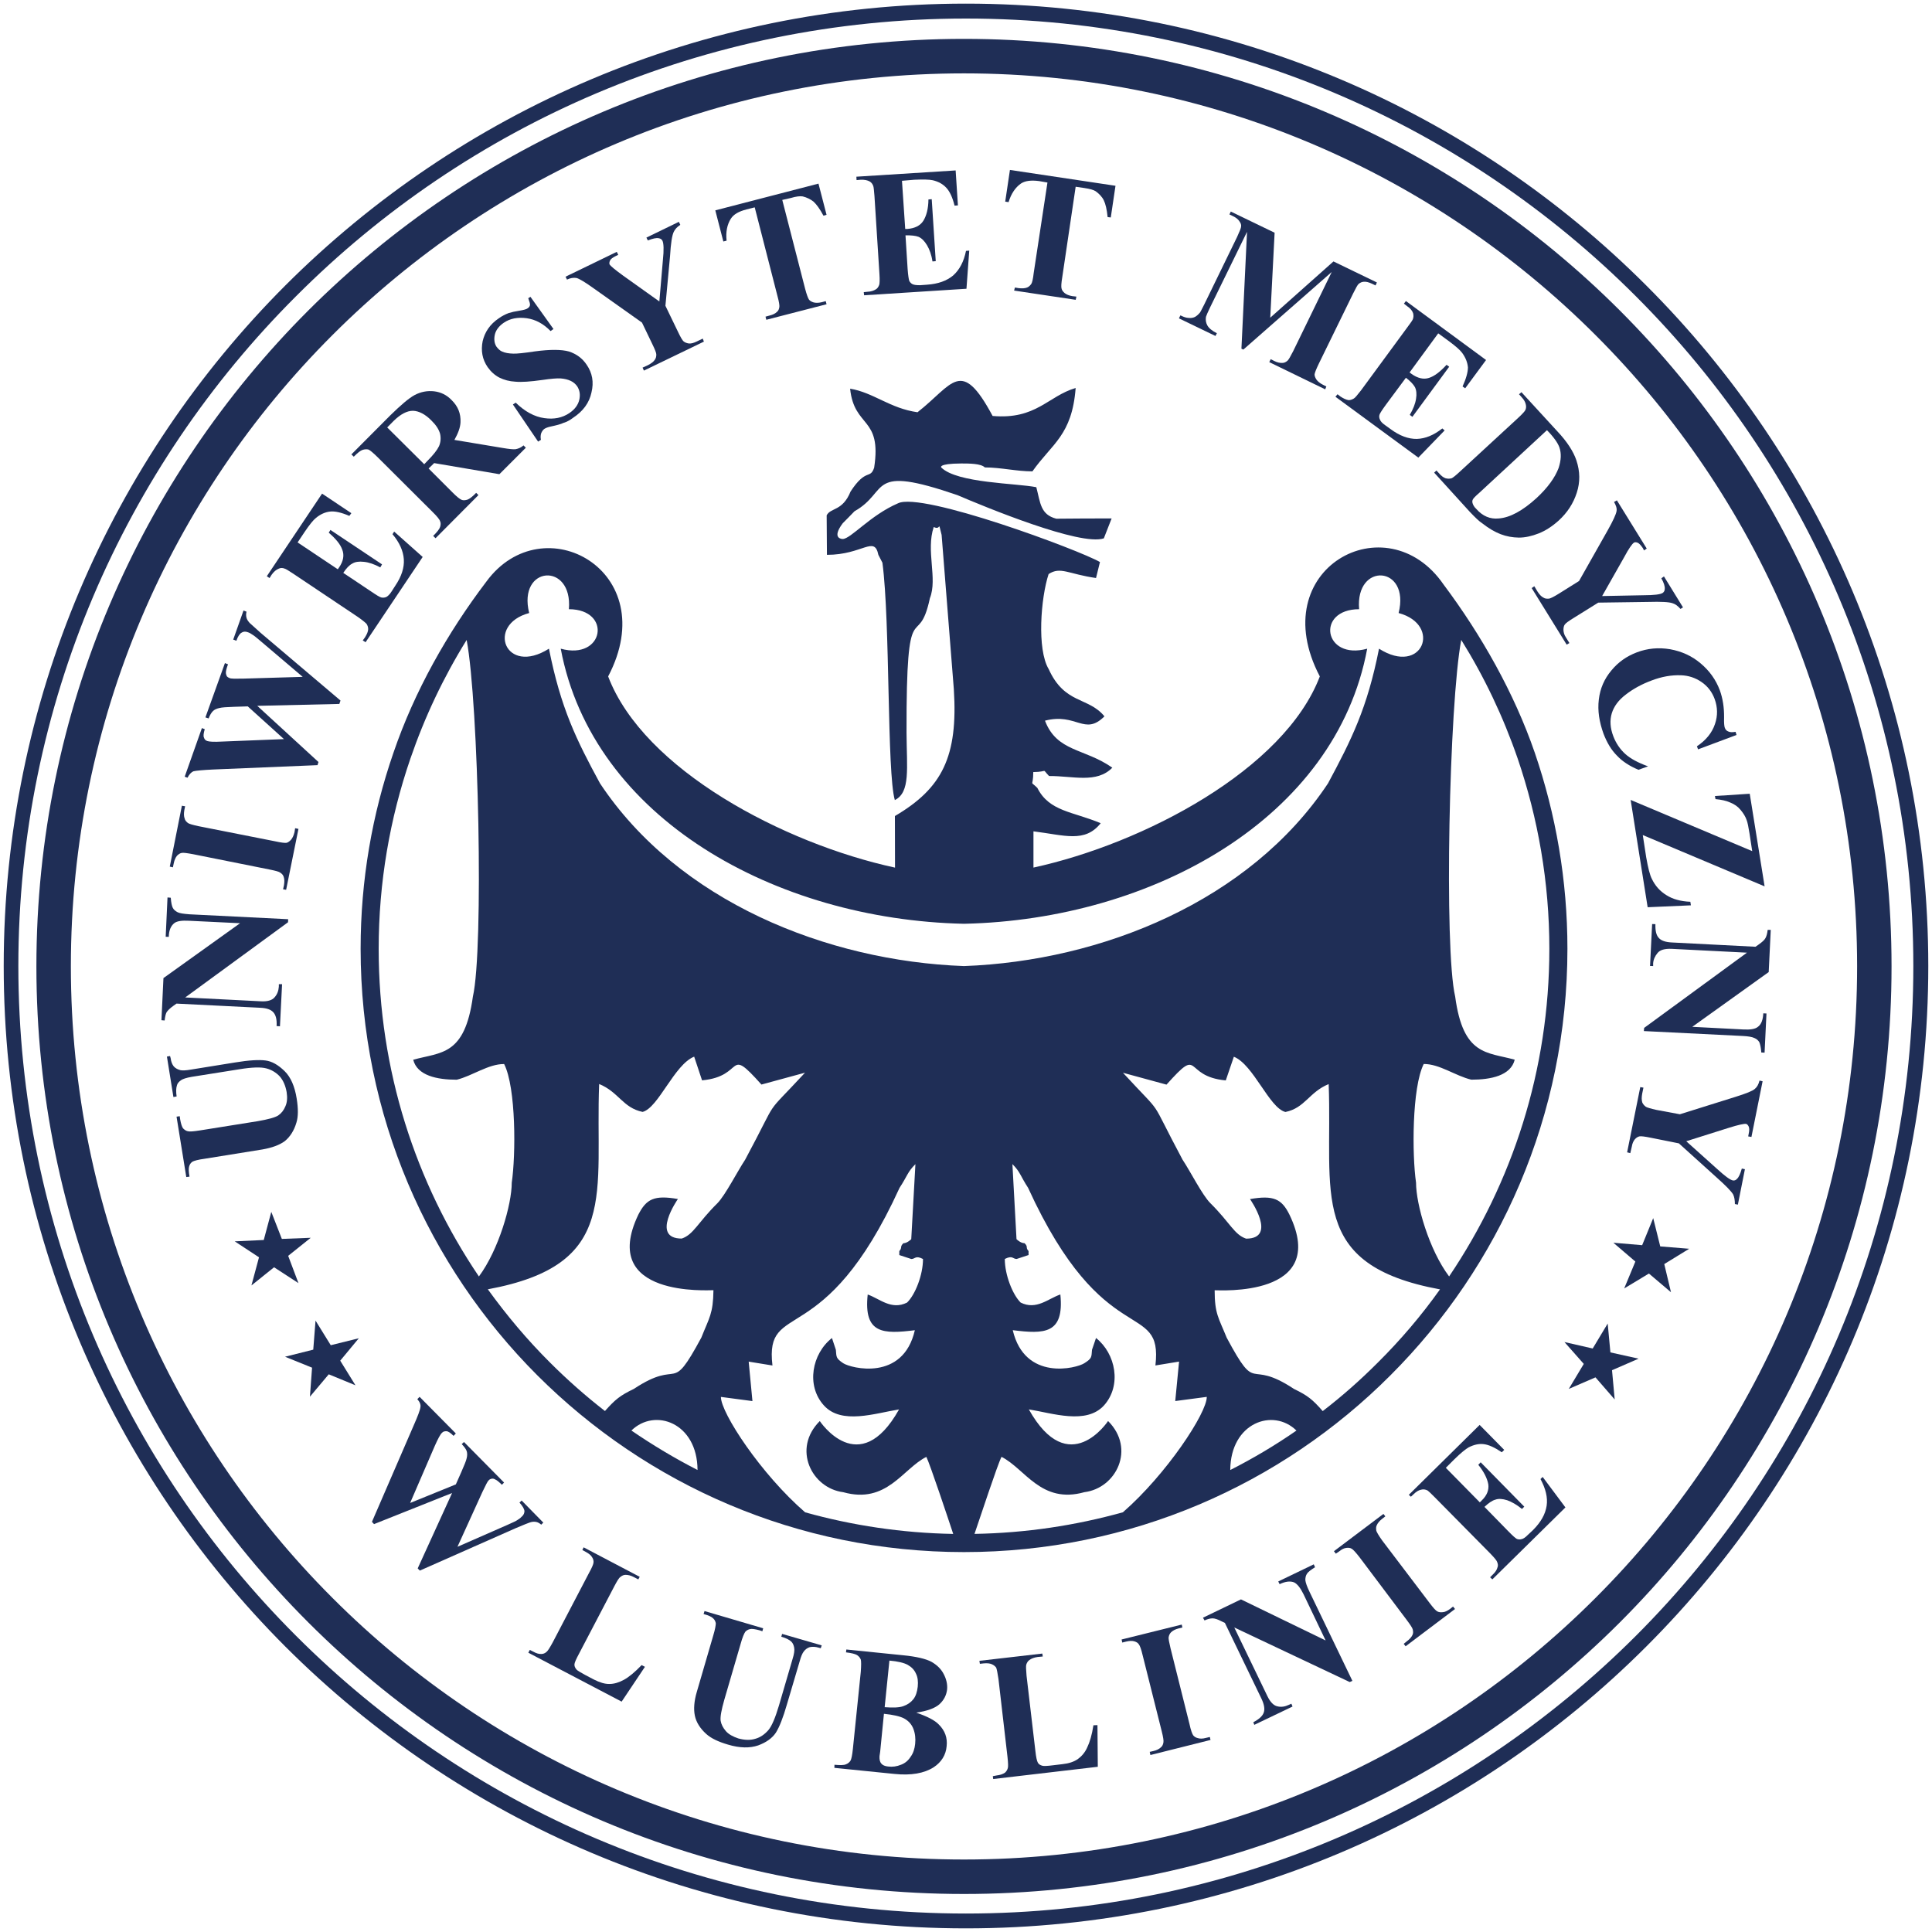
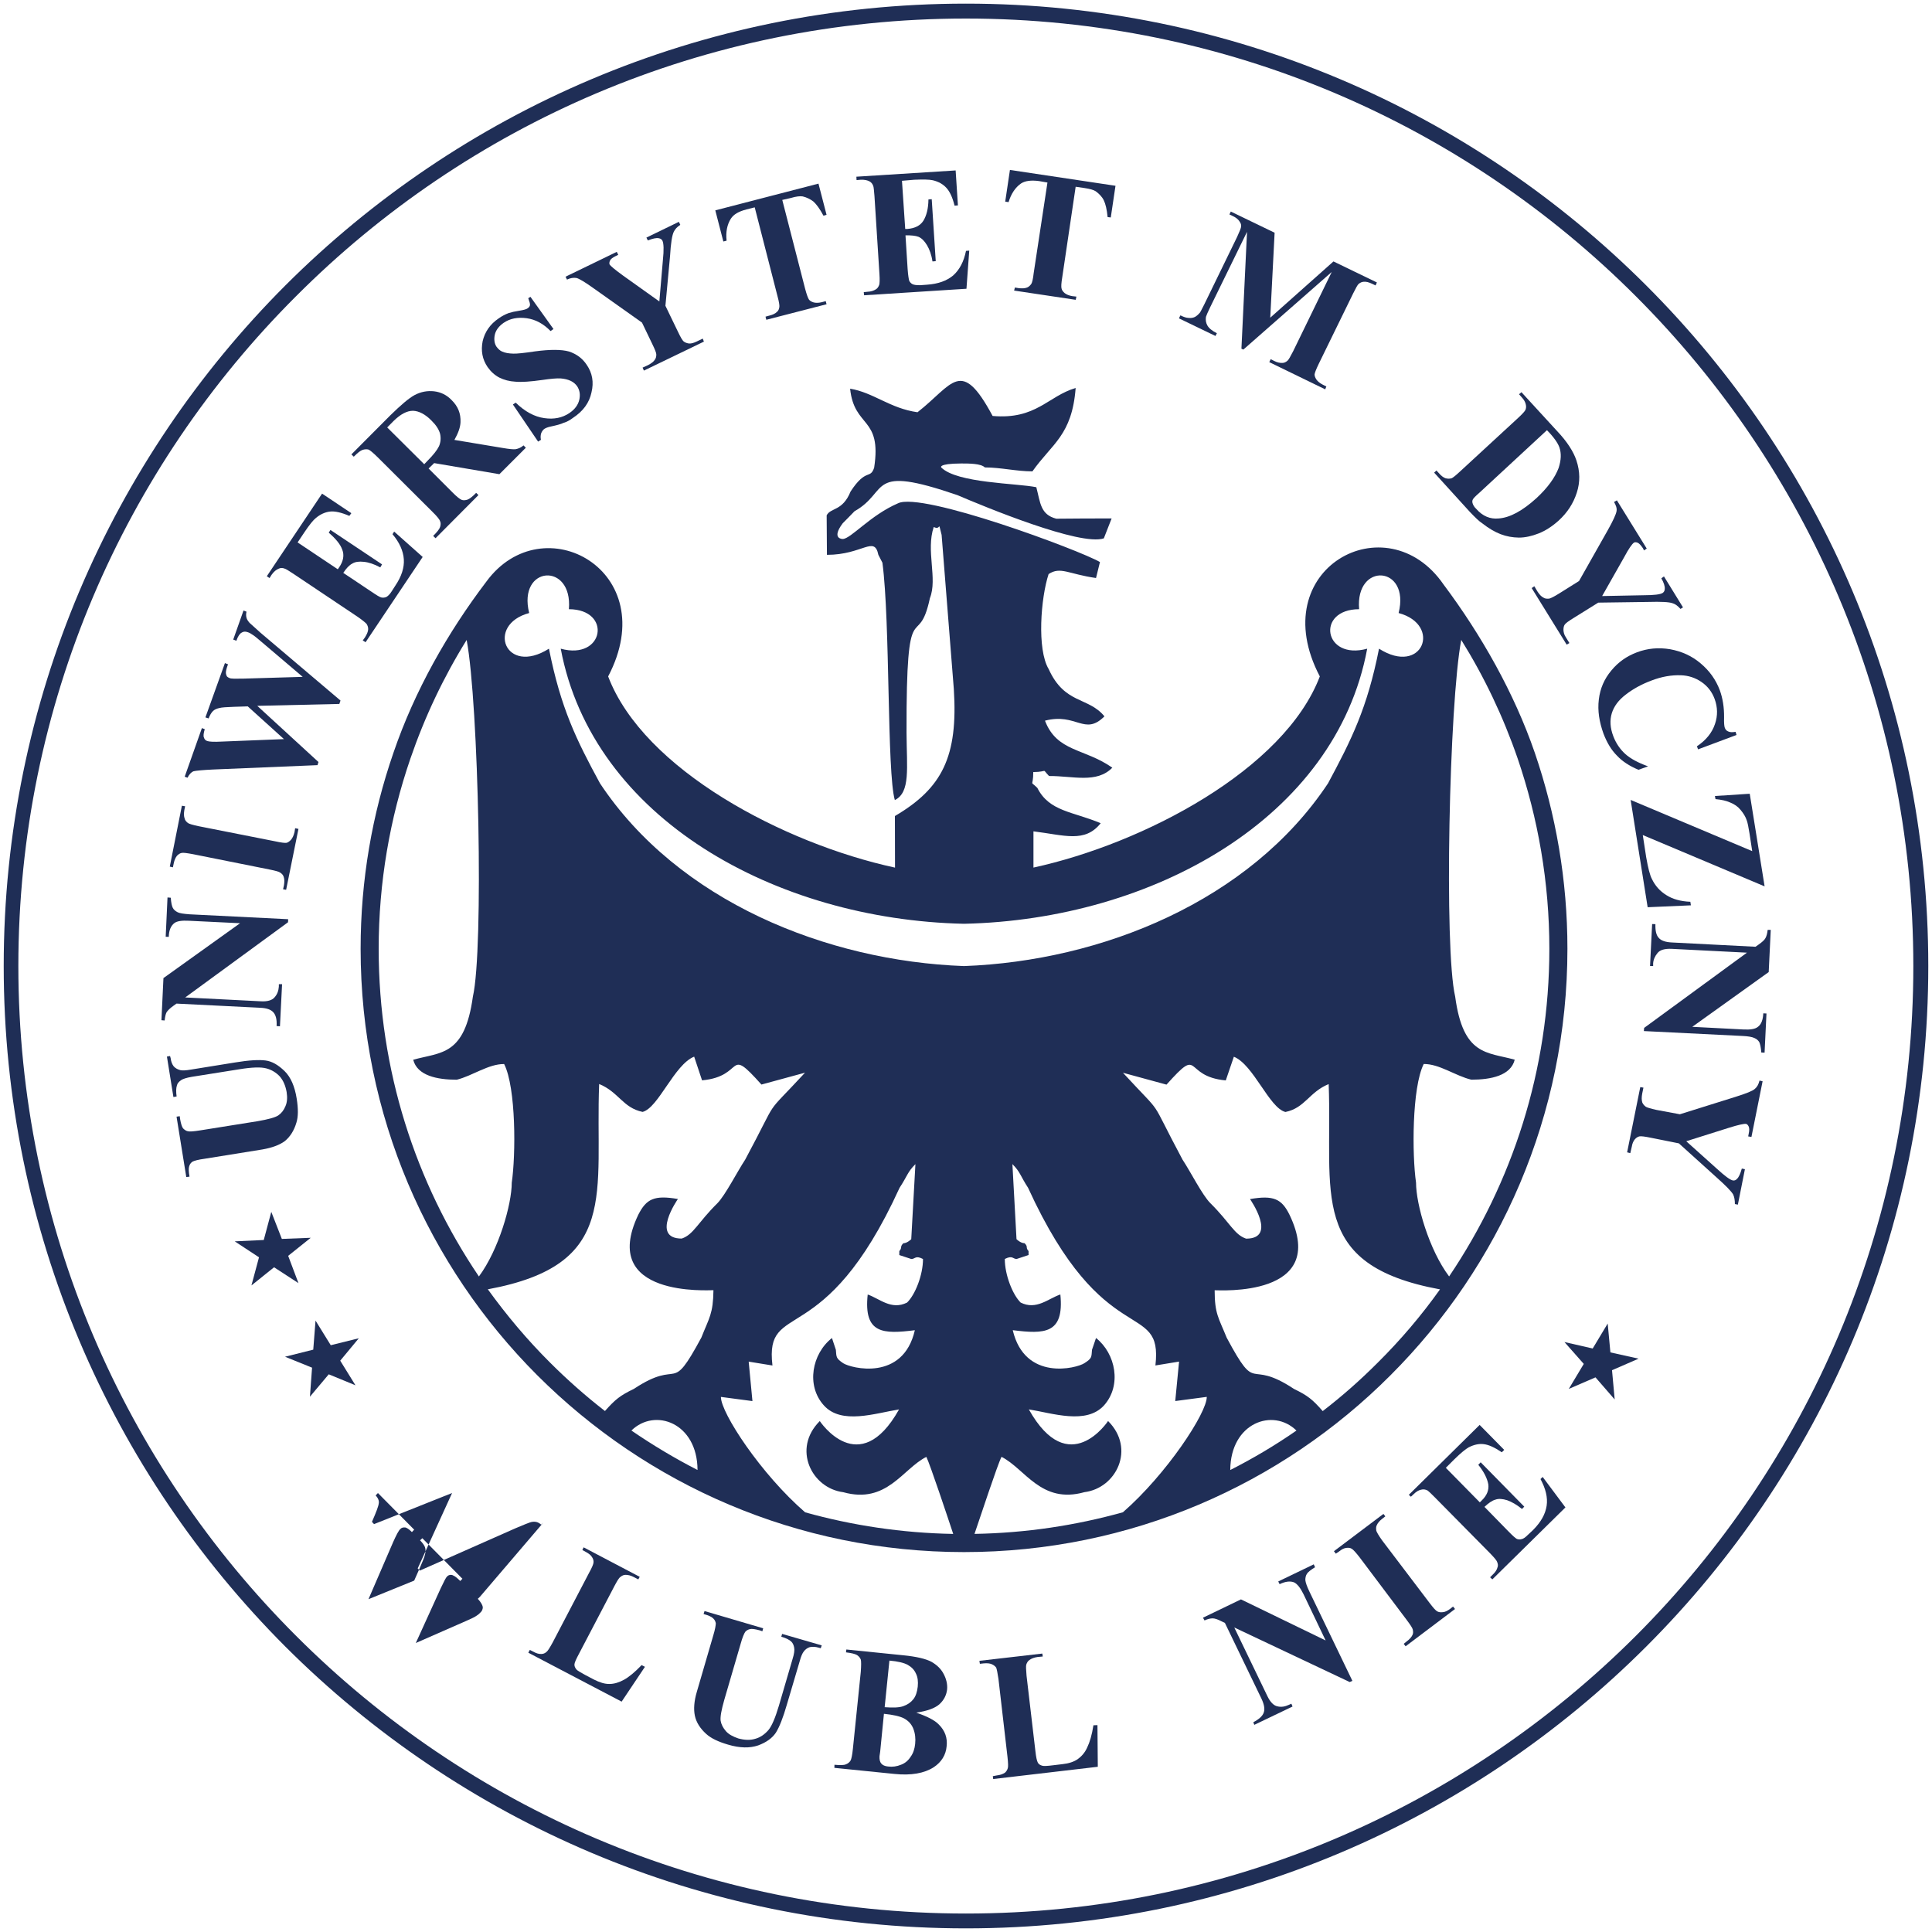
<svg xmlns="http://www.w3.org/2000/svg" version="1.1" id="Warstwa_1" x="0px" y="0px" width="50px" height="50px" viewBox="0 0 50 50" enable-background="new 0 0 50 50" xml:space="preserve">
  <g>
    <path fill="#1F2E56" d="M4.821,30.462l-0.252-1.563l0.083-0.012l0.01,0.079c0.02,0.113,0.045,0.195,0.076,0.236   c0.038,0.037,0.072,0.064,0.121,0.074c0.044,0.014,0.154,0.005,0.329-0.023l1.483-0.237c0.27-0.047,0.45-0.096,0.529-0.148   c0.082-0.056,0.145-0.135,0.186-0.237c0.047-0.102,0.054-0.227,0.032-0.369c-0.029-0.163-0.086-0.298-0.177-0.404   c-0.095-0.101-0.212-0.172-0.347-0.208c-0.139-0.038-0.37-0.031-0.69,0.021l-1.24,0.197c-0.138,0.024-0.23,0.053-0.28,0.088   c-0.055,0.04-0.093,0.082-0.104,0.131c-0.024,0.07-0.027,0.167-0.009,0.289l-0.083,0.015L4.32,27.344l0.081-0.014l0.016,0.059   c0.01,0.087,0.039,0.158,0.08,0.21c0.047,0.051,0.105,0.08,0.177,0.098c0.052,0.009,0.137,0.007,0.26-0.015l1.153-0.186   c0.356-0.059,0.616-0.073,0.784-0.051c0.166,0.021,0.326,0.112,0.493,0.274c0.16,0.155,0.265,0.399,0.314,0.711   c0.042,0.26,0.042,0.47-0.007,0.624c-0.063,0.213-0.166,0.368-0.3,0.478c-0.135,0.1-0.329,0.172-0.581,0.216l-1.491,0.24   c-0.172,0.023-0.277,0.054-0.316,0.075c-0.04,0.027-0.07,0.063-0.086,0.118c-0.018,0.051-0.016,0.143,0.008,0.271L4.821,30.462   L4.821,30.462L4.821,30.462z" />
    <path fill="#1F2E56" d="M4.23,25.313l1.983-1.42L4.89,23.829c-0.183-0.01-0.306,0.009-0.373,0.057   c-0.094,0.071-0.146,0.188-0.149,0.36l-0.08-0.003l0.047-1.017l0.084,0.007c0.01,0.13,0.029,0.217,0.053,0.262   c0.023,0.047,0.068,0.084,0.125,0.114c0.056,0.028,0.158,0.041,0.307,0.053l2.554,0.127l-0.004,0.079l-2.661,1.946l1.949,0.099   c0.176,0.012,0.299-0.026,0.362-0.1c0.072-0.08,0.103-0.17,0.112-0.275l0.001-0.067h0.083l-0.055,1.09l-0.087-0.007   c0.011-0.166-0.019-0.284-0.083-0.354c-0.065-0.075-0.179-0.112-0.341-0.119l-2.166-0.108l-0.083,0.059   c-0.085,0.061-0.139,0.113-0.175,0.166c-0.025,0.05-0.039,0.12-0.049,0.212l-0.083-0.007L4.23,25.313L4.23,25.313L4.23,25.313z" />
    <path fill="#1F2E56" d="M7.638,21.434l0.086,0.018l-0.319,1.576l-0.079-0.014l0.023-0.102c0.014-0.084,0.014-0.16-0.007-0.219   c-0.014-0.046-0.043-0.079-0.089-0.109c-0.032-0.026-0.124-0.05-0.277-0.081l-1.978-0.396c-0.161-0.03-0.255-0.043-0.298-0.033   c-0.041,0.006-0.083,0.037-0.12,0.073c-0.038,0.048-0.067,0.113-0.084,0.197l-0.021,0.102l-0.081-0.018l0.313-1.575l0.084,0.013   L4.77,20.967c-0.014,0.088-0.014,0.159,0.01,0.219c0.008,0.046,0.042,0.079,0.083,0.113c0.033,0.024,0.125,0.05,0.273,0.082   l1.985,0.392c0.158,0.035,0.252,0.045,0.296,0.039c0.041-0.011,0.081-0.042,0.118-0.083c0.039-0.048,0.066-0.109,0.087-0.193   L7.638,21.434L7.638,21.434L7.638,21.434z" />
    <path fill="#1F2E56" d="M6.302,15.8l0.077,0.03c-0.013,0.055-0.013,0.109-0.001,0.152c0.01,0.048,0.041,0.091,0.083,0.14   c0.013,0.013,0.107,0.097,0.282,0.254l2.069,1.754l-0.03,0.088l-2.124,0.049l1.584,1.454l-0.025,0.081l-2.703,0.113   c-0.271,0.013-0.441,0.03-0.504,0.045c-0.064,0.025-0.114,0.082-0.157,0.167L4.78,20.101l0.445-1.258l0.074,0.028   c-0.03,0.102-0.041,0.176-0.021,0.216c0.014,0.048,0.039,0.074,0.086,0.091c0.053,0.018,0.177,0.025,0.377,0.014l1.608-0.064   l-0.937-0.847l-0.349,0.011c-0.195,0.007-0.323,0.014-0.388,0.032c-0.069,0.015-0.128,0.042-0.162,0.077   c-0.041,0.04-0.081,0.104-0.114,0.192l-0.083-0.027l0.505-1.405l0.08,0.031c-0.037,0.097-0.055,0.168-0.055,0.216   c0,0.033,0.011,0.063,0.023,0.091c0.021,0.026,0.046,0.04,0.075,0.05c0.029,0.017,0.143,0.017,0.333,0.014l1.557-0.046l-1.07-0.909   c-0.112-0.095-0.185-0.157-0.231-0.183c-0.044-0.032-0.081-0.051-0.125-0.065c-0.055-0.021-0.113-0.018-0.157,0.014   c-0.047,0.026-0.094,0.094-0.134,0.209l-0.081-0.031L6.302,15.8L6.302,15.8L6.302,15.8z" />
    <path fill="#1F2E56" d="M7.702,14.038l1.04,0.695l0.034-0.049c0.112-0.162,0.137-0.318,0.082-0.457   c-0.049-0.142-0.17-0.286-0.35-0.441l0.044-0.071l1.335,0.891l-0.045,0.078C9.684,14.6,9.545,14.553,9.417,14.54   c-0.125-0.014-0.225,0-0.297,0.044c-0.08,0.04-0.156,0.121-0.236,0.242l0.723,0.483c0.139,0.095,0.226,0.148,0.267,0.155   c0.042,0.007,0.08,0.004,0.124-0.014c0.036-0.02,0.087-0.063,0.135-0.141l0.097-0.151c0.162-0.24,0.235-0.467,0.221-0.683   c-0.015-0.219-0.114-0.438-0.293-0.65l0.043-0.068l0.738,0.657l-1.478,2.207l-0.073-0.047l0.059-0.081   c0.048-0.077,0.078-0.145,0.081-0.205c0.002-0.046-0.009-0.091-0.041-0.141c-0.025-0.029-0.099-0.092-0.225-0.18l-1.679-1.124   c-0.116-0.077-0.188-0.121-0.219-0.128c-0.052-0.021-0.101-0.021-0.146,0c-0.072,0.028-0.13,0.078-0.189,0.16L6.976,14.96   l-0.071-0.047l1.43-2.138l0.758,0.506l-0.052,0.07c-0.207-0.088-0.371-0.126-0.499-0.112c-0.125,0.014-0.248,0.068-0.363,0.163   c-0.069,0.053-0.171,0.179-0.301,0.373L7.702,14.038L7.702,14.038L7.702,14.038z" />
    <path fill="#1F2E56" d="M10.021,11.062l0.958,0.952l0.088-0.092c0.148-0.149,0.246-0.273,0.295-0.375   c0.043-0.102,0.052-0.209,0.027-0.322c-0.031-0.112-0.106-0.227-0.221-0.339c-0.161-0.166-0.329-0.251-0.481-0.255   c-0.154,0-0.318,0.086-0.495,0.258L10.021,11.062L10.021,11.062L10.021,11.062z M11.092,12.125l0.609,0.609   c0.117,0.12,0.2,0.183,0.243,0.201c0.046,0.018,0.093,0.014,0.151-0.003c0.052-0.018,0.129-0.075,0.228-0.177l0.059,0.058   l-1.11,1.116l-0.062-0.059c0.102-0.101,0.163-0.177,0.18-0.233c0.016-0.054,0.021-0.102,0-0.146   c-0.013-0.047-0.079-0.128-0.197-0.244l-1.414-1.409c-0.119-0.117-0.2-0.185-0.241-0.203c-0.047-0.013-0.099-0.009-0.152,0.007   c-0.058,0.018-0.133,0.079-0.23,0.177L9.094,11.76l1.009-1.013c0.267-0.26,0.474-0.441,0.631-0.525   c0.161-0.084,0.326-0.114,0.501-0.095c0.175,0.021,0.327,0.095,0.455,0.229c0.164,0.162,0.237,0.347,0.228,0.569   c-0.005,0.141-0.063,0.29-0.158,0.46l1.255,0.209c0.164,0.028,0.27,0.038,0.326,0.032c0.075-0.014,0.144-0.042,0.207-0.099   l0.061,0.06l-0.685,0.685l-1.688-0.287L11.092,12.125L11.092,12.125L11.092,12.125z" />
    <path fill="#1F2E56" d="M13.728,7.682l0.596,0.833l-0.075,0.053c-0.183-0.188-0.387-0.299-0.615-0.332   c-0.237-0.032-0.434,0.006-0.598,0.118c-0.127,0.088-0.204,0.193-0.23,0.307c-0.026,0.12-0.012,0.229,0.044,0.313   c0.045,0.057,0.084,0.097,0.143,0.124c0.078,0.035,0.174,0.051,0.291,0.054c0.092,0.003,0.277-0.015,0.559-0.058   c0.401-0.054,0.692-0.05,0.882,0.003c0.194,0.064,0.347,0.176,0.458,0.343c0.146,0.212,0.19,0.449,0.124,0.718   c-0.056,0.264-0.213,0.483-0.479,0.657c-0.075,0.056-0.152,0.102-0.242,0.128c-0.075,0.037-0.19,0.065-0.329,0.095   c-0.073,0.014-0.133,0.038-0.171,0.063c-0.033,0.024-0.057,0.06-0.078,0.105c-0.017,0.051-0.023,0.105-0.009,0.177l-0.073,0.046   l-0.652-0.961l0.073-0.047c0.239,0.233,0.486,0.365,0.739,0.4c0.249,0.037,0.467-0.007,0.65-0.131   c0.138-0.093,0.223-0.208,0.255-0.339c0.031-0.134,0.014-0.251-0.056-0.357C14.894,9.938,14.84,9.89,14.77,9.857   c-0.073-0.034-0.157-0.055-0.256-0.063c-0.099-0.007-0.258,0.007-0.476,0.039c-0.31,0.044-0.54,0.06-0.699,0.045   c-0.153-0.008-0.293-0.045-0.416-0.106c-0.117-0.061-0.22-0.153-0.303-0.271c-0.138-0.201-0.178-0.425-0.129-0.671   c0.056-0.24,0.192-0.44,0.416-0.591c0.084-0.06,0.167-0.103,0.26-0.138c0.07-0.022,0.162-0.043,0.274-0.06   c0.113-0.018,0.186-0.039,0.213-0.061c0.038-0.025,0.057-0.052,0.061-0.081c0.007-0.035-0.012-0.091-0.044-0.181L13.728,7.682   L13.728,7.682L13.728,7.682z" />
    <path fill="#1F2E56" d="M17.569,5.741l0.037,0.078C17.519,5.875,17.468,5.935,17.437,6c-0.044,0.088-0.077,0.299-0.096,0.624   l-0.12,1.29l0.324,0.67c0.067,0.143,0.117,0.228,0.15,0.254c0.037,0.027,0.079,0.044,0.136,0.052   c0.061,0.003,0.119-0.014,0.194-0.049l0.162-0.078l0.03,0.078l-1.553,0.75L16.63,9.514l0.146-0.067   c0.079-0.042,0.141-0.088,0.171-0.137c0.026-0.036,0.04-0.082,0.038-0.138c0-0.039-0.035-0.128-0.104-0.269l-0.266-0.554   l-1.227-0.87c-0.24-0.173-0.397-0.268-0.47-0.285c-0.077-0.012-0.157,0-0.244,0.042l-0.038-0.075l1.326-0.643l0.038,0.077   L15.94,6.624c-0.082,0.04-0.131,0.076-0.15,0.114c-0.021,0.042-0.023,0.072-0.016,0.102c0.028,0.047,0.146,0.142,0.345,0.288   l0.945,0.674l0.092-1.075c0.028-0.263,0.021-0.428-0.012-0.497c-0.017-0.033-0.05-0.058-0.094-0.064   c-0.063-0.014-0.157,0.007-0.284,0.057l-0.037-0.074L17.569,5.741L17.569,5.741L17.569,5.741z" />
    <path fill="#1F2E56" d="M21.182,4.752l0.209,0.807l-0.08,0.023c-0.094-0.177-0.181-0.294-0.258-0.365   c-0.078-0.061-0.176-0.109-0.279-0.134c-0.068-0.011-0.172,0-0.308,0.041l-0.221,0.05l0.592,2.301   c0.04,0.151,0.075,0.243,0.099,0.278c0.025,0.033,0.067,0.057,0.122,0.074c0.063,0.015,0.129,0.013,0.213-0.007l0.099-0.027   l0.021,0.081l-1.559,0.402l-0.021-0.081l0.099-0.027C20,8.146,20.063,8.116,20.107,8.072c0.038-0.03,0.055-0.074,0.063-0.13   c0.005-0.039-0.009-0.134-0.049-0.279l-0.589-2.297L19.319,5.42c-0.204,0.052-0.335,0.13-0.405,0.24   c-0.097,0.154-0.134,0.343-0.11,0.569L18.72,6.25l-0.208-0.806L21.182,4.752L21.182,4.752L21.182,4.752z" />
    <path fill="#1F2E56" d="M23.343,4.679l0.084,1.246h0.059c0.19-0.016,0.329-0.084,0.411-0.212c0.079-0.129,0.129-0.313,0.131-0.551   l0.085-0.007l0.104,1.604l-0.085,0.007c-0.025-0.174-0.077-0.312-0.141-0.42c-0.068-0.113-0.139-0.181-0.219-0.217   c-0.079-0.03-0.192-0.041-0.338-0.038l0.055,0.866c0.012,0.174,0.03,0.272,0.042,0.31c0.017,0.036,0.047,0.068,0.084,0.087   c0.043,0.021,0.106,0.027,0.195,0.027l0.181-0.013c0.291-0.02,0.512-0.101,0.678-0.24C24.835,6.978,24.943,6.772,25,6.493   l0.084-0.007l-0.072,0.987l-2.649,0.169l-0.009-0.081l0.104-0.011c0.084-0.003,0.156-0.028,0.208-0.061   c0.04-0.023,0.066-0.06,0.087-0.115c0.012-0.033,0.017-0.131,0.007-0.28l-0.129-2.021c-0.012-0.142-0.019-0.226-0.03-0.256   c-0.019-0.055-0.047-0.091-0.092-0.12c-0.059-0.033-0.136-0.049-0.236-0.045l-0.105,0.009l-0.005-0.088l2.569-0.162l0.059,0.905   l-0.087,0.006c-0.054-0.221-0.129-0.374-0.216-0.465c-0.085-0.091-0.197-0.156-0.348-0.192c-0.089-0.02-0.251-0.023-0.48-0.013   L23.343,4.679L23.343,4.679L23.343,4.679z" />
    <path fill="#1F2E56" d="M28.869,4.808l-0.122,0.82l-0.082-0.01c-0.019-0.197-0.054-0.343-0.099-0.434   c-0.045-0.092-0.12-0.169-0.209-0.234c-0.057-0.037-0.152-0.063-0.293-0.084l-0.226-0.033l-0.347,2.343   c-0.026,0.156-0.031,0.255-0.017,0.294c0.009,0.042,0.037,0.078,0.079,0.115c0.052,0.04,0.113,0.064,0.197,0.079l0.108,0.012   l-0.019,0.083l-1.594-0.239l0.021-0.079l0.096,0.016c0.09,0.01,0.162,0.007,0.219-0.016c0.044-0.018,0.077-0.049,0.11-0.095   c0.021-0.035,0.044-0.124,0.061-0.279l0.356-2.343l-0.218-0.038c-0.207-0.027-0.361-0.007-0.467,0.063   c-0.146,0.102-0.256,0.265-0.321,0.482l-0.087-0.013l0.122-0.82L28.869,4.808L28.869,4.808L28.869,4.808z" />
    <path fill="#1F2E56" d="M32.874,8.222l1.636-1.456l1.124,0.544l-0.035,0.077l-0.087-0.042c-0.085-0.039-0.155-0.06-0.219-0.053   c-0.044,0.003-0.084,0.018-0.131,0.055c-0.03,0.027-0.073,0.108-0.141,0.244l-0.89,1.821c-0.068,0.142-0.105,0.233-0.11,0.279   c0,0.043,0.019,0.088,0.05,0.135c0.035,0.048,0.089,0.092,0.166,0.131l0.089,0.045l-0.03,0.074l-1.447-0.704l0.037-0.077   l0.092,0.047c0.08,0.041,0.15,0.054,0.214,0.05c0.042,0,0.086-0.02,0.129-0.057c0.028-0.025,0.075-0.106,0.147-0.248l0.997-2.048   l-2.287,2.008l-0.05-0.023L32.273,6l-0.95,1.943C31.257,8.08,31.219,8.167,31.21,8.2c-0.012,0.078-0.003,0.149,0.035,0.22   c0.04,0.071,0.119,0.141,0.248,0.204l-0.037,0.071l-0.945-0.456l0.037-0.077l0.026,0.011c0.061,0.03,0.124,0.052,0.185,0.055   c0.066,0.007,0.118-0.003,0.165-0.025c0.044-0.024,0.089-0.063,0.134-0.117C31.07,8.072,31.102,8,31.166,7.879l0.85-1.747   c0.065-0.143,0.104-0.234,0.104-0.274c0.007-0.043-0.012-0.088-0.047-0.135c-0.031-0.048-0.085-0.092-0.165-0.13L31.818,5.55   l0.035-0.075l1.134,0.548L32.874,8.222L32.874,8.222L32.874,8.222z" />
-     <path fill="#1F2E56" d="M37.221,8.627L36.48,9.639l0.052,0.039c0.155,0.11,0.308,0.149,0.45,0.102   c0.141-0.044,0.291-0.16,0.455-0.339l0.068,0.05l-0.952,1.296l-0.068-0.05c0.089-0.151,0.143-0.289,0.162-0.417   c0.021-0.121,0.009-0.223-0.028-0.3c-0.042-0.075-0.12-0.156-0.234-0.244l-0.517,0.697c-0.099,0.135-0.155,0.223-0.167,0.261   c-0.012,0.04-0.009,0.082,0.012,0.125c0.015,0.044,0.057,0.091,0.132,0.143l0.147,0.106c0.23,0.17,0.458,0.255,0.676,0.251   c0.219-0.007,0.435-0.095,0.659-0.271l0.06,0.051l-0.681,0.704l-2.145-1.575l0.054-0.065l0.077,0.06   c0.075,0.049,0.144,0.081,0.204,0.092c0.043,0.003,0.087-0.011,0.137-0.039c0.037-0.018,0.096-0.095,0.189-0.212l1.199-1.632   c0.082-0.109,0.132-0.181,0.144-0.211c0.019-0.054,0.019-0.101,0.007-0.152c-0.021-0.067-0.073-0.131-0.157-0.186l-0.082-0.065   l0.052-0.067l2.074,1.526l-0.54,0.732l-0.068-0.047c0.094-0.208,0.139-0.373,0.139-0.495c-0.012-0.128-0.059-0.25-0.15-0.375   c-0.052-0.071-0.171-0.177-0.356-0.313L37.221,8.627L37.221,8.627L37.221,8.627z" />
    <path fill="#1F2E56" d="M40.035,11.133l-1.755,1.625c-0.099,0.086-0.152,0.142-0.164,0.17c-0.015,0.03-0.015,0.06-0.007,0.091   c0.012,0.043,0.039,0.099,0.098,0.153c0.165,0.187,0.359,0.267,0.575,0.246c0.296-0.02,0.622-0.199,0.985-0.529   c0.289-0.269,0.477-0.53,0.57-0.778c0.065-0.201,0.075-0.375,0.019-0.536C40.316,11.465,40.213,11.313,40.035,11.133L40.035,11.133   L40.035,11.133z M37.116,12.232l0.059-0.056l0.068,0.074c0.057,0.068,0.117,0.109,0.167,0.127c0.056,0.015,0.107,0.015,0.159,0   c0.028-0.011,0.107-0.072,0.223-0.181l1.487-1.371c0.118-0.109,0.184-0.181,0.2-0.218c0.016-0.04,0.023-0.086,0.007-0.146   c-0.012-0.054-0.045-0.117-0.104-0.179l-0.07-0.079l0.063-0.053l0.932,1.016c0.248,0.263,0.413,0.518,0.49,0.748   c0.096,0.289,0.099,0.564,0.01,0.837c-0.087,0.271-0.239,0.512-0.472,0.724c-0.162,0.146-0.334,0.258-0.512,0.329   c-0.179,0.071-0.353,0.109-0.514,0.109c-0.167-0.003-0.319-0.03-0.472-0.088c-0.15-0.058-0.308-0.149-0.477-0.282   c-0.08-0.05-0.183-0.152-0.319-0.294L37.116,12.232L37.116,12.232L37.116,12.232z" />
    <path fill="#1F2E56" d="M43.556,15.719l-0.065,0.04c-0.07-0.079-0.136-0.127-0.202-0.146c-0.091-0.035-0.307-0.044-0.628-0.035   l-1.298,0.018l-0.631,0.393c-0.137,0.084-0.216,0.142-0.237,0.176c-0.025,0.035-0.033,0.084-0.033,0.138   c0.003,0.059,0.017,0.124,0.062,0.19l0.092,0.149l-0.071,0.041l-0.905-1.463l0.068-0.048l0.082,0.137   c0.052,0.081,0.104,0.134,0.157,0.159c0.037,0.025,0.082,0.029,0.141,0.025c0.042-0.007,0.127-0.05,0.258-0.131l0.519-0.325   l0.739-1.307c0.146-0.258,0.221-0.427,0.232-0.502c0.014-0.074-0.017-0.155-0.065-0.237l0.074-0.042l0.772,1.248l-0.07,0.048   l-0.03-0.059c-0.05-0.074-0.094-0.121-0.132-0.139c-0.045-0.018-0.075-0.018-0.099-0.003c-0.047,0.032-0.134,0.152-0.251,0.373   l-0.572,1.009l1.074-0.021c0.266-0.001,0.432-0.019,0.495-0.061c0.031-0.023,0.052-0.056,0.052-0.106   c0.005-0.063-0.023-0.157-0.089-0.271l0.068-0.049L43.556,15.719L43.556,15.719L43.556,15.719z" />
    <path fill="#1F2E56" d="M44.941,19.021l-0.995,0.372l-0.03-0.079c0.237-0.158,0.392-0.351,0.467-0.576   c0.075-0.216,0.07-0.436-0.009-0.65c-0.066-0.179-0.179-0.329-0.341-0.439c-0.159-0.109-0.338-0.167-0.527-0.173   c-0.247-0.01-0.503,0.035-0.763,0.135c-0.256,0.095-0.479,0.218-0.667,0.364c-0.188,0.142-0.307,0.304-0.363,0.484   c-0.054,0.179-0.045,0.378,0.042,0.602c0.068,0.176,0.172,0.329,0.306,0.451c0.133,0.12,0.33,0.227,0.591,0.321l-0.249,0.089   c-0.229-0.096-0.417-0.217-0.554-0.364c-0.147-0.146-0.26-0.335-0.35-0.569c-0.11-0.304-0.157-0.598-0.122-0.883   c0.033-0.288,0.142-0.535,0.322-0.751c0.181-0.221,0.4-0.373,0.661-0.472c0.277-0.105,0.561-0.131,0.863-0.081   c0.298,0.055,0.563,0.173,0.789,0.366c0.229,0.192,0.394,0.422,0.497,0.697c0.075,0.208,0.112,0.438,0.11,0.696   c-0.005,0.148,0.005,0.236,0.017,0.269c0.016,0.049,0.047,0.086,0.096,0.102c0.045,0.021,0.108,0.021,0.184,0.007L44.941,19.021   L44.941,19.021L44.941,19.021z" />
    <path fill="#1F2E56" d="M45.668,22.939l-3.153-1.328l0.089,0.578c0.049,0.276,0.094,0.46,0.15,0.565   c0.082,0.167,0.199,0.305,0.37,0.411c0.164,0.105,0.369,0.162,0.622,0.173l0.014,0.092l-1.119,0.049l-0.44-2.777l3.146,1.325   l-0.068-0.446c-0.028-0.177-0.052-0.293-0.072-0.346c-0.031-0.099-0.09-0.19-0.162-0.276c-0.068-0.084-0.16-0.147-0.263-0.188   c-0.106-0.049-0.237-0.076-0.385-0.09l-0.015-0.08l0.901-0.059L45.668,22.939L45.668,22.939L45.668,22.939z" />
    <path fill="#1F2E56" d="M45.774,25.157l-1.978,1.417l1.315,0.068c0.188,0.011,0.31-0.011,0.376-0.062   c0.096-0.066,0.139-0.189,0.147-0.355l0.082,0.004l-0.049,1.014l-0.085-0.005c-0.009-0.131-0.03-0.218-0.052-0.268   c-0.027-0.043-0.065-0.081-0.124-0.105c-0.061-0.029-0.157-0.047-0.303-0.054l-2.56-0.127l0.007-0.082l2.661-1.947l-1.95-0.099   c-0.178-0.007-0.3,0.026-0.366,0.11c-0.061,0.073-0.105,0.165-0.112,0.265v0.07L42.703,25l0.054-1.086l0.085,0.003   c-0.005,0.17,0.021,0.288,0.089,0.358c0.059,0.069,0.176,0.109,0.338,0.116l2.163,0.111l0.087-0.061   c0.085-0.061,0.147-0.115,0.171-0.163c0.028-0.05,0.047-0.121,0.057-0.212h0.08L45.774,25.157L45.774,25.157L45.774,25.157z" />
    <path fill="#1F2E56" d="M44.976,31.176l-0.077-0.015c0-0.103-0.015-0.184-0.045-0.248c-0.049-0.085-0.194-0.232-0.443-0.454   l-0.962-0.869l-0.729-0.146c-0.153-0.031-0.249-0.043-0.291-0.035c-0.042,0.01-0.085,0.035-0.12,0.077   c-0.037,0.046-0.065,0.105-0.077,0.184l-0.04,0.173l-0.082-0.021l0.34-1.688l0.082,0.014l-0.032,0.156   c-0.017,0.095-0.017,0.163,0.002,0.227c0.015,0.037,0.045,0.077,0.092,0.112c0.03,0.019,0.127,0.049,0.274,0.081l0.607,0.113   l1.434-0.449c0.282-0.088,0.451-0.156,0.505-0.207c0.059-0.047,0.099-0.121,0.122-0.216l0.08,0.018l-0.289,1.441l-0.084-0.014   l0.012-0.063c0.021-0.09,0.019-0.152,0-0.195c-0.02-0.035-0.038-0.063-0.071-0.066c-0.049-0.006-0.196,0.024-0.434,0.099   l-1.11,0.35l0.803,0.721c0.195,0.177,0.326,0.277,0.404,0.294c0.039,0.007,0.077-0.007,0.107-0.042   c0.047-0.043,0.087-0.134,0.124-0.266l0.08,0.017L44.976,31.176L44.976,31.176L44.976,31.176z" />
    <polygon fill="#1F2E56" points="7.021,31.363 7.294,32.063 8.042,32.034 7.458,32.501 7.724,33.207 7.093,32.797 6.507,33.267    6.703,32.539 6.075,32.126 6.826,32.091 7.021,31.363 7.021,31.363  " />
    <polygon fill="#1F2E56" points="8.166,34.177 8.56,34.814 9.286,34.634 8.805,35.214 9.199,35.851 8.508,35.567 8.021,36.146    8.076,35.395 7.377,35.112 8.107,34.929 8.166,34.177 8.166,34.177  " />
-     <path fill="#1F2E56" d="M14.061,39.405l-0.054,0.053c-0.047-0.039-0.091-0.065-0.141-0.072c-0.044-0.008-0.101-0.005-0.167,0.02   c-0.019,0.004-0.136,0.053-0.35,0.142l-2.484,1.099l-0.055-0.057l0.89-1.951L9.68,39.444l-0.054-0.059l1.078-2.49   c0.11-0.25,0.169-0.405,0.176-0.476c0.014-0.064-0.015-0.137-0.08-0.209l0.059-0.06l0.938,0.948l-0.059,0.062   c-0.076-0.077-0.142-0.12-0.183-0.12c-0.048-0.002-0.087,0.008-0.114,0.039c-0.046,0.039-0.106,0.156-0.188,0.339l-0.639,1.479   l1.183-0.481l0.138-0.311c0.076-0.177,0.128-0.295,0.142-0.365c0.018-0.07,0.018-0.134,0-0.188   c-0.018-0.049-0.059-0.107-0.128-0.179l0.059-0.054l1.037,1.049l-0.056,0.058c-0.073-0.071-0.129-0.121-0.176-0.139   c-0.028-0.018-0.059-0.024-0.089-0.018c-0.028,0.005-0.057,0.018-0.078,0.043c-0.026,0.021-0.077,0.124-0.16,0.297l-0.647,1.422   l1.293-0.567c0.131-0.06,0.225-0.099,0.265-0.13c0.047-0.028,0.084-0.058,0.108-0.086c0.049-0.042,0.068-0.091,0.068-0.147   c-0.009-0.054-0.047-0.124-0.129-0.214l0.056-0.054L14.061,39.405L14.061,39.405L14.061,39.405z" />
+     <path fill="#1F2E56" d="M14.061,39.405l-0.054,0.053c-0.047-0.039-0.091-0.065-0.141-0.072c-0.044-0.008-0.101-0.005-0.167,0.02   c-0.019,0.004-0.136,0.053-0.35,0.142l-2.484,1.099l-0.055-0.057l0.89-1.951L9.68,39.444l-0.054-0.059c0.11-0.25,0.169-0.405,0.176-0.476c0.014-0.064-0.015-0.137-0.08-0.209l0.059-0.06l0.938,0.948l-0.059,0.062   c-0.076-0.077-0.142-0.12-0.183-0.12c-0.048-0.002-0.087,0.008-0.114,0.039c-0.046,0.039-0.106,0.156-0.188,0.339l-0.639,1.479   l1.183-0.481l0.138-0.311c0.076-0.177,0.128-0.295,0.142-0.365c0.018-0.07,0.018-0.134,0-0.188   c-0.018-0.049-0.059-0.107-0.128-0.179l0.059-0.054l1.037,1.049l-0.056,0.058c-0.073-0.071-0.129-0.121-0.176-0.139   c-0.028-0.018-0.059-0.024-0.089-0.018c-0.028,0.005-0.057,0.018-0.078,0.043c-0.026,0.021-0.077,0.124-0.16,0.297l-0.647,1.422   l1.293-0.567c0.131-0.06,0.225-0.099,0.265-0.13c0.047-0.028,0.084-0.058,0.108-0.086c0.049-0.042,0.068-0.091,0.068-0.147   c-0.009-0.054-0.047-0.124-0.129-0.214l0.056-0.054L14.061,39.405L14.061,39.405L14.061,39.405z" />
    <path fill="#1F2E56" d="M16.691,43.137l-0.603,0.901l-2.415-1.266l0.038-0.072l0.091,0.045c0.08,0.046,0.148,0.063,0.211,0.06   c0.047-0.003,0.089-0.015,0.134-0.057c0.028-0.021,0.08-0.102,0.155-0.239l0.941-1.8c0.077-0.139,0.115-0.23,0.117-0.272   c0.005-0.042-0.005-0.089-0.038-0.138c-0.031-0.053-0.087-0.095-0.164-0.137l-0.087-0.047l0.033-0.07l1.452,0.763l-0.037,0.067   l-0.118-0.061c-0.077-0.041-0.147-0.057-0.213-0.057c-0.044,0-0.091,0.019-0.131,0.054c-0.038,0.023-0.087,0.105-0.16,0.244   l-0.91,1.739c-0.073,0.136-0.115,0.228-0.12,0.274c-0.005,0.052,0.014,0.091,0.051,0.138c0.023,0.028,0.104,0.075,0.232,0.145   l0.223,0.117c0.146,0.074,0.281,0.116,0.399,0.113c0.124,0,0.249-0.039,0.377-0.109c0.127-0.07,0.279-0.194,0.456-0.379   L16.691,43.137L16.691,43.137L16.691,43.137z" />
    <path fill="#1F2E56" d="M18.233,41.694l1.518,0.446l-0.021,0.077l-0.073-0.025c-0.117-0.031-0.199-0.044-0.249-0.031   c-0.049,0.012-0.089,0.035-0.121,0.071c-0.028,0.041-0.073,0.14-0.12,0.313l-0.422,1.445c-0.075,0.263-0.108,0.443-0.095,0.542   c0.015,0.094,0.063,0.186,0.137,0.271c0.072,0.081,0.178,0.139,0.319,0.187c0.161,0.044,0.307,0.051,0.44,0.01   c0.134-0.037,0.242-0.115,0.338-0.223c0.092-0.108,0.181-0.323,0.274-0.634l0.353-1.206c0.042-0.133,0.056-0.232,0.042-0.298   c-0.012-0.064-0.035-0.115-0.07-0.15c-0.054-0.053-0.141-0.096-0.263-0.131l0.021-0.073l1.025,0.297l-0.025,0.074l-0.062-0.017   c-0.079-0.023-0.149-0.025-0.22-0.012c-0.062,0.019-0.12,0.06-0.16,0.117c-0.035,0.046-0.07,0.126-0.101,0.243l-0.333,1.125   c-0.099,0.345-0.195,0.585-0.286,0.73c-0.094,0.14-0.244,0.25-0.458,0.329c-0.214,0.073-0.474,0.071-0.781-0.021   c-0.256-0.075-0.441-0.165-0.561-0.274c-0.164-0.147-0.261-0.308-0.296-0.474s-0.021-0.377,0.052-0.621l0.422-1.448   c0.052-0.169,0.068-0.277,0.068-0.325c-0.01-0.047-0.03-0.092-0.072-0.128c-0.043-0.042-0.118-0.075-0.244-0.109L18.233,41.694   L18.233,41.694L18.233,41.694z" />
    <path fill="#1F2E56" d="M22.876,44.353l-0.097,0.979l-0.017,0.116c-0.005,0.081,0.007,0.146,0.045,0.191   c0.035,0.045,0.096,0.07,0.176,0.078c0.117,0.015,0.226-0.001,0.336-0.046c0.107-0.04,0.189-0.112,0.248-0.206   c0.07-0.095,0.104-0.208,0.117-0.332c0.015-0.143,0-0.271-0.047-0.394c-0.049-0.122-0.129-0.206-0.243-0.268   C23.287,44.416,23.111,44.377,22.876,44.353L22.876,44.353L22.876,44.353z M22.895,44.182c0.216,0.016,0.38,0.012,0.485-0.028   c0.108-0.038,0.19-0.094,0.258-0.179c0.062-0.078,0.097-0.188,0.113-0.322c0.014-0.138,0-0.25-0.047-0.342   c-0.043-0.096-0.11-0.166-0.211-0.224c-0.095-0.053-0.256-0.092-0.475-0.111L22.895,44.182L22.895,44.182L22.895,44.182z    M23.713,44.323c0.284,0.098,0.481,0.198,0.585,0.309c0.159,0.158,0.225,0.345,0.201,0.559c-0.019,0.229-0.136,0.413-0.333,0.544   c-0.246,0.159-0.587,0.219-1.021,0.174l-1.551-0.157l0.002-0.08c0.146,0.013,0.242,0.013,0.298-0.012   c0.052-0.019,0.09-0.053,0.117-0.094c0.023-0.037,0.045-0.143,0.062-0.309l0.204-1.99c0.012-0.166,0.012-0.275,0-0.317   c-0.019-0.049-0.05-0.085-0.097-0.117c-0.051-0.03-0.146-0.053-0.286-0.07l0.01-0.074l1.467,0.149   c0.35,0.034,0.593,0.094,0.734,0.169c0.141,0.081,0.248,0.183,0.316,0.314c0.07,0.131,0.104,0.272,0.089,0.41   c-0.019,0.146-0.084,0.271-0.201,0.378C24.188,44.212,23.991,44.282,23.713,44.323L23.713,44.323L23.713,44.323z" />
    <path fill="#1F2E56" d="M28.402,44.646l0.009,1.078l-2.707,0.317l-0.01-0.074l0.101-0.019c0.09-0.01,0.157-0.034,0.212-0.07   c0.032-0.028,0.061-0.068,0.075-0.12c0.012-0.037,0.009-0.131-0.008-0.286l-0.234-2.021c-0.023-0.152-0.042-0.252-0.059-0.293   c-0.025-0.035-0.059-0.064-0.115-0.089c-0.054-0.023-0.119-0.028-0.206-0.021l-0.101,0.011l-0.012-0.077l1.628-0.188l0.012,0.076   l-0.136,0.013c-0.09,0.013-0.157,0.04-0.209,0.077c-0.035,0.023-0.065,0.065-0.082,0.12c-0.012,0.04-0.005,0.134,0.007,0.288   l0.229,1.95c0.017,0.156,0.038,0.253,0.063,0.298c0.019,0.04,0.062,0.066,0.115,0.081c0.037,0.011,0.134,0.007,0.272-0.011   l0.251-0.03c0.164-0.017,0.298-0.062,0.398-0.132c0.097-0.071,0.186-0.17,0.244-0.305c0.063-0.129,0.12-0.318,0.159-0.569   L28.402,44.646L28.402,44.646L28.402,44.646z" />
-     <path fill="#1F2E56" d="M31.311,44.953l0.017,0.077l-1.556,0.39l-0.017-0.082l0.097-0.022c0.087-0.02,0.152-0.055,0.196-0.099   c0.033-0.026,0.055-0.073,0.062-0.13c0.007-0.04-0.007-0.132-0.045-0.283l-0.495-1.972c-0.035-0.151-0.07-0.243-0.096-0.275   c-0.023-0.039-0.063-0.063-0.12-0.08c-0.056-0.016-0.126-0.013-0.209,0.007l-0.101,0.025l-0.017-0.079l1.556-0.386l0.017,0.075   l-0.099,0.025c-0.084,0.021-0.15,0.056-0.194,0.099c-0.03,0.03-0.052,0.07-0.063,0.129c-0.005,0.038,0.012,0.132,0.049,0.284   l0.493,1.971c0.032,0.152,0.068,0.244,0.092,0.281c0.027,0.034,0.065,0.062,0.124,0.075C31.055,45,31.125,45,31.208,44.977   L31.311,44.953L31.311,44.953L31.311,44.953z" />
    <path fill="#1F2E56" d="M32.116,41.392l2.191,1.063l-0.57-1.193c-0.082-0.167-0.161-0.266-0.241-0.308   c-0.101-0.043-0.228-0.028-0.38,0.044l-0.035-0.07L34,40.485l0.033,0.075c-0.11,0.068-0.183,0.125-0.209,0.169   c-0.03,0.044-0.042,0.099-0.042,0.163c0.007,0.067,0.042,0.166,0.105,0.297L35,43.501l-0.07,0.03l-2.987-1.412l0.854,1.77   c0.075,0.16,0.166,0.252,0.263,0.271c0.099,0.025,0.197,0.007,0.293-0.038l0.068-0.03l0.03,0.073l-0.99,0.474l-0.025-0.068   c0.146-0.077,0.239-0.159,0.27-0.251c0.033-0.091,0.01-0.211-0.059-0.358l-0.947-1.962l-0.09-0.042   c-0.094-0.05-0.174-0.075-0.225-0.075c-0.062,0-0.132,0.017-0.212,0.054l-0.04-0.071L32.116,41.392L32.116,41.392L32.116,41.392z" />
    <path fill="#1F2E56" d="M37.604,41.577l0.052,0.064l-1.279,0.965l-0.049-0.064l0.08-0.065c0.072-0.053,0.119-0.106,0.146-0.163   c0.021-0.04,0.021-0.089,0.007-0.146c-0.007-0.035-0.062-0.119-0.155-0.243l-1.22-1.622c-0.097-0.124-0.164-0.199-0.202-0.22   c-0.035-0.024-0.082-0.031-0.139-0.024c-0.065,0.007-0.122,0.039-0.189,0.092l-0.085,0.058l-0.049-0.064l1.281-0.965l0.049,0.063   l-0.082,0.064c-0.068,0.053-0.115,0.109-0.139,0.165c-0.021,0.039-0.021,0.086-0.012,0.145c0.012,0.036,0.059,0.121,0.15,0.248   l1.228,1.619c0.094,0.124,0.159,0.198,0.199,0.218c0.035,0.021,0.084,0.028,0.143,0.021c0.057-0.003,0.12-0.034,0.19-0.085   L37.604,41.577L37.604,41.577L37.604,41.577z" />
    <path fill="#1F2E56" d="M37.418,37.987l0.88,0.894l0.045-0.045c0.141-0.134,0.194-0.276,0.174-0.423   c-0.028-0.151-0.11-0.321-0.259-0.504l0.062-0.065l1.128,1.148l-0.059,0.06c-0.138-0.113-0.268-0.184-0.38-0.225   c-0.124-0.04-0.229-0.045-0.305-0.017c-0.09,0.023-0.181,0.09-0.286,0.188l0.607,0.621c0.117,0.121,0.197,0.192,0.232,0.209   c0.04,0.014,0.077,0.018,0.124,0.004c0.04-0.007,0.097-0.044,0.155-0.105l0.138-0.129c0.202-0.204,0.319-0.405,0.353-0.629   c0.032-0.215-0.026-0.444-0.159-0.691l0.056-0.055l0.589,0.789l-1.891,1.862l-0.059-0.054l0.07-0.07   c0.07-0.065,0.107-0.127,0.122-0.187c0.019-0.041,0.012-0.088-0.01-0.142c-0.012-0.038-0.077-0.113-0.186-0.226l-1.424-1.442   c-0.097-0.098-0.16-0.158-0.186-0.177c-0.049-0.028-0.101-0.035-0.146-0.028c-0.075,0.01-0.143,0.047-0.218,0.121l-0.071,0.066   l-0.054-0.049l1.833-1.809l0.636,0.646l-0.062,0.062c-0.188-0.127-0.342-0.197-0.472-0.211c-0.119-0.015-0.251,0.014-0.387,0.084   c-0.075,0.043-0.197,0.139-0.363,0.302L37.418,37.987L37.418,37.987L37.418,37.987z" />
    <polygon fill="#1F2E56" points="40.6,35.945 40.988,35.298 40.488,34.732 41.219,34.899 41.607,34.253 41.677,35 42.407,35.162    41.719,35.461 41.788,36.218 41.291,35.646 40.6,35.945 40.6,35.945  " />
-     <polygon fill="#1F2E56" points="42.034,33.345 42.323,32.649 41.754,32.162 42.499,32.225 42.785,31.525 42.967,32.257    43.716,32.318 43.071,32.714 43.245,33.443 42.674,32.959 42.034,33.345 42.034,33.345  " />
-     <path fill="#1F2E56" d="M41.291,8.671C37.109,4.49,31.33,1.899,24.948,1.899c-6.384,0-12.161,2.59-16.343,6.771   c-4.185,4.18-6.771,9.96-6.771,16.338c0,6.389,2.587,12.166,6.771,16.347c4.182,4.186,9.959,6.769,16.343,6.769   c6.382,0,12.161-2.583,16.343-6.769c4.186-4.182,6.771-9.958,6.771-16.347C48.062,18.631,45.476,12.851,41.291,8.671L41.291,8.671   L41.291,8.671z M24.948,1.006c6.631,0,12.633,2.691,16.976,7.032c4.341,4.345,7.029,10.345,7.029,16.971   c0,6.632-2.688,12.632-7.029,16.976c-4.343,4.343-10.345,7.031-16.976,7.031s-12.629-2.688-16.972-7.031   c-4.344-4.344-7.034-10.344-7.034-16.976c0-6.626,2.69-12.625,7.034-16.971C12.319,3.698,18.317,1.006,24.948,1.006L24.948,1.006   L24.948,1.006z" />
    <path fill="#1F2E56" d="M42.336,7.667c-4.439-4.444-10.567-7.187-17.339-7.187S12.095,3.223,7.661,7.667   C3.223,12.098,0.475,18.231,0.475,25c0,6.772,2.749,12.902,7.187,17.335c4.434,4.437,10.565,7.187,17.336,7.187   s12.899-2.75,17.339-7.187c4.433-4.433,7.18-10.563,7.18-17.335C49.516,18.231,46.769,12.098,42.336,7.667L42.336,7.667   L42.336,7.667z M24.998,0.094c6.877,0,13.104,2.791,17.606,7.293c4.512,4.509,7.3,10.736,7.3,17.613   c0,6.875-2.788,13.105-7.3,17.614c-4.503,4.502-10.729,7.292-17.606,7.292c-6.88,0-13.107-2.79-17.613-7.292   C2.882,38.105,0.096,31.875,0.096,25c0-6.877,2.786-13.104,7.289-17.613C11.891,2.885,18.118,0.094,24.998,0.094L24.998,0.094   L24.998,0.094z" />
    <path fill-rule="evenodd" clip-rule="evenodd" fill="#1F2E56" d="M24.939,23.907L24.939,23.907h0.009h0.01l0,0   c4.861-0.108,9.61-2.727,10.425-7.119c-1.127,0.31-1.338-1.019-0.209-1.022c-0.104-1.229,1.33-1.131,1.022,0.099   c1.131,0.304,0.62,1.639-0.507,0.923c-0.303,1.539-0.715,2.358-1.32,3.485c-2.025,3.05-5.863,4.598-9.421,4.729   c-3.557-0.131-7.397-1.679-9.42-4.729c-0.612-1.127-1.016-1.946-1.321-3.485c-1.133,0.715-1.638-0.62-0.512-0.923   c-0.305-1.229,1.131-1.328,1.028-0.099c1.124,0.003,0.915,1.332-0.211,1.022C15.335,21.18,20.072,23.799,24.939,23.907   L24.939,23.907L24.939,23.907z M34.232,36.519c-0.265-0.301-0.385-0.4-0.743-0.573c-1.232-0.816-0.923,0.202-1.743-1.328   c-0.207-0.514-0.311-0.612-0.311-1.226c0.099-0.004,2.971,0.197,1.938-1.953c-0.202-0.411-0.411-0.513-1.023-0.407   c0,0,0.719,1.024-0.101,1.024c-0.308-0.104-0.41-0.407-0.922-0.915c-0.211-0.208-0.519-0.824-0.723-1.129   c-0.927-1.736-0.415-1.026-1.542-2.249l1.127,0.307c0.919-1.028,0.408-0.212,1.534-0.109l0.209-0.613   c0.509,0.204,0.917,1.328,1.335,1.43c0.509-0.105,0.612-0.515,1.119-0.722c0.107,2.82-0.554,4.679,2.881,5.313   c-0.48,0.675-1.022,1.312-1.611,1.896C35.21,35.712,34.737,36.131,34.232,36.519L34.232,36.519L34.232,36.519z M31.839,38.044   c0.007-1.226,1.109-1.615,1.713-1.021C33.012,37.398,32.437,37.74,31.839,38.044L31.839,38.044L31.839,38.044z M25.22,39.697   c0.139-0.402,0.596-1.797,0.699-1.994c0.612,0.308,1.025,1.229,2.146,0.914c0.824-0.103,1.33-1.124,0.612-1.841   c0,0-1.016,1.544-2.051-0.301c0.612,0.097,1.488,0.404,1.948-0.106c0.459-0.515,0.303-1.335-0.209-1.742l-0.104,0.305   c-0.017,0.188,0.005,0.219-0.197,0.347c-0.194,0.131-1.541,0.479-1.854-0.854c0.819,0.102,1.335,0.102,1.232-0.924   c-0.313,0.105-0.62,0.413-1.028,0.209c-0.206-0.202-0.41-0.714-0.41-1.128c0.204-0.102,0.204,0,0.307,0l0.308-0.102   c0-0.102,0-0.102,0-0.102c-0.089-0.099,0-0.105-0.104-0.204c-0.105,0-0.208-0.105-0.208-0.105l-0.106-1.942   c0.205,0.204,0.205,0.306,0.406,0.614c1.962,4.293,3.494,2.858,3.295,4.597l0.612-0.1l-0.099,1.021l0.816-0.108   c0.005,0.414-1.044,2.006-2.171,2.987C27.833,39.479,26.555,39.674,25.22,39.697L25.22,39.697L25.22,39.697z M20.837,39.139   c-1.136-0.981-2.183-2.573-2.18-2.987l0.816,0.108l-0.097-1.021l0.615,0.1c-0.204-1.738,1.33-0.304,3.289-4.597   c0.204-0.309,0.204-0.41,0.411-0.614l-0.108,1.942c0,0-0.104,0.105-0.204,0.105c-0.101,0.099-0.019,0.105-0.105,0.204   c0,0,0,0,0,0.102l0.31,0.102c0.105,0,0.105-0.102,0.303,0c0,0.414-0.202,0.926-0.413,1.128c-0.408,0.204-0.711-0.104-1.018-0.209   c-0.11,1.025,0.405,1.025,1.22,0.924c-0.305,1.333-1.654,0.984-1.854,0.854c-0.19-0.128-0.174-0.158-0.19-0.347l-0.101-0.305   c-0.517,0.407-0.674,1.228-0.211,1.742c0.457,0.511,1.332,0.203,1.947,0.106c-1.032,1.845-2.051,0.301-2.051,0.301   c-0.721,0.717-0.209,1.738,0.607,1.841c1.126,0.315,1.537-0.606,2.151-0.914c0.097,0.197,0.562,1.592,0.695,1.994   C23.343,39.674,22.057,39.479,20.837,39.139L20.837,39.139L20.837,39.139z M16.341,37.022c0.605-0.594,1.706-0.204,1.711,1.021   C17.46,37.74,16.89,37.398,16.341,37.022L16.341,37.022L16.341,37.022z M12.625,33.367c3.435-0.634,2.771-2.492,2.881-5.313   c0.507,0.207,0.612,0.616,1.124,0.722c0.408-0.102,0.821-1.226,1.335-1.43l0.204,0.613c1.129-0.103,0.617-0.919,1.537,0.109   l1.128-0.307c-1.133,1.223-0.617,0.513-1.548,2.249c-0.202,0.305-0.515,0.921-0.719,1.129c-0.514,0.508-0.617,0.812-0.924,0.915   c-0.816,0-0.099-1.024-0.099-1.024c-0.612-0.105-0.816-0.004-1.025,0.407c-1.028,2.15,1.839,1.949,1.945,1.953   c-0.008,0.613-0.11,0.712-0.313,1.226c-0.826,1.53-0.514,0.512-1.746,1.328c-0.359,0.173-0.481,0.272-0.749,0.573   c-0.5-0.388-0.974-0.807-1.422-1.255C13.648,34.679,13.113,34.042,12.625,33.367L12.625,33.367L12.625,33.367z M12.077,16.562   c0.309,1.639,0.445,7.995,0.161,9.231c-0.212,1.537-0.825,1.432-1.544,1.633c0.104,0.411,0.616,0.517,1.127,0.517   c0.408-0.101,0.818-0.409,1.226-0.406c0.31,0.615,0.303,2.354,0.197,3.071c0,0.562-0.338,1.737-0.85,2.427   c-1.639-2.424-2.594-5.338-2.594-8.48c0-1.721,0.291-3.377,0.82-4.92C10.994,18.546,11.483,17.518,12.077,16.562L12.077,16.562   L12.077,16.562z M23.163,22.454l-0.003-1.335c1.228-0.722,1.636-1.541,1.525-3.284l-0.316-3.992c-0.105-0.411,0-0.102-0.204-0.204   c-0.207,0.613,0.103,1.332-0.099,1.841c-0.308,1.437-0.615-0.304-0.605,3.486c0.005,0.92,0.105,1.537-0.303,1.74   c-0.207-0.714-0.117-4.604-0.321-6.143l-0.105-0.204c-0.104-0.509-0.404,0-1.331,0l-0.007-1.022   c0.104-0.204,0.411-0.102,0.619-0.617c0.404-0.616,0.505-0.304,0.61-0.616c0.204-1.332-0.516-1.018-0.622-2.045   c0.612,0.102,1.025,0.508,1.744,0.61c0.919-0.719,1.121-1.437,1.944,0.096c1.129,0.099,1.432-0.513,2.149-0.724   c-0.094,1.229-0.612,1.438-1.119,2.158c-0.41,0-0.821-0.102-1.231-0.102c-0.102-0.102-0.408-0.102-0.612-0.102   c-0.615,0.003-0.515,0.105-0.515,0.105c0.416,0.407,1.948,0.404,2.459,0.509c0.106,0.406,0.106,0.709,0.517,0.815   c0.308-0.004,1.025-0.007,1.432-0.007l-0.202,0.516c-0.61,0.206-3.074-0.813-3.789-1.119c-2.36-0.81-1.743-0.099-2.663,0.417   c-0.099,0.105-0.204,0.208-0.306,0.312c-0.307,0.41,0,0.406,0,0.406c0.207,0,0.716-0.616,1.43-0.923   c0.614-0.31,4.718,1.219,5.228,1.52l-0.102,0.413c-0.715-0.102-0.919-0.305-1.227-0.102c-0.202,0.614-0.306,1.946,0.002,2.459   c0.415,0.917,1.028,0.714,1.443,1.223c-0.517,0.515-0.721-0.099-1.539,0.112c0.31,0.812,1.022,0.71,1.743,1.217   c-0.408,0.415-1.019,0.211-1.638,0.215c-0.204-0.211,0-0.106-0.408-0.102c0,0.409-0.104,0.204,0.105,0.409   c0.308,0.615,0.922,0.611,1.64,0.915c-0.41,0.514-0.929,0.311-1.74,0.21v0.938c2.862-0.624,6.494-2.54,7.411-4.947   c-1.466-2.791,1.732-4.519,3.203-2.378c0.972,1.298,1.828,2.806,2.36,4.352c0.545,1.592,0.845,3.299,0.845,5.074   c0,4.31-1.753,8.214-4.58,11.039c-2.82,2.827-6.729,4.575-11.037,4.575c-4.313,0-8.212-1.748-11.042-4.575   c-2.822-2.824-4.573-6.729-4.573-11.039c0-1.775,0.299-3.482,0.85-5.074c0.545-1.595,1.398-3.104,2.405-4.429   c1.459-1.992,4.587-0.278,3.151,2.455C16.656,19.921,20.292,21.833,23.163,22.454L23.163,22.454L23.163,22.454z M37.503,33.034   c-0.519-0.689-0.856-1.865-0.856-2.427c-0.104-0.718-0.108-2.456,0.199-3.071c0.408-0.003,0.816,0.306,1.231,0.406   c0.51,0,1.021-0.105,1.124-0.517c-0.718-0.201-1.335-0.096-1.541-1.633c-0.291-1.236-0.155-7.593,0.157-9.231   c0.596,0.956,1.086,1.985,1.461,3.072c0.526,1.543,0.819,3.199,0.819,4.92C40.098,27.696,39.138,30.61,37.503,33.034L37.503,33.034   L37.503,33.034z" />
  </g>
</svg>